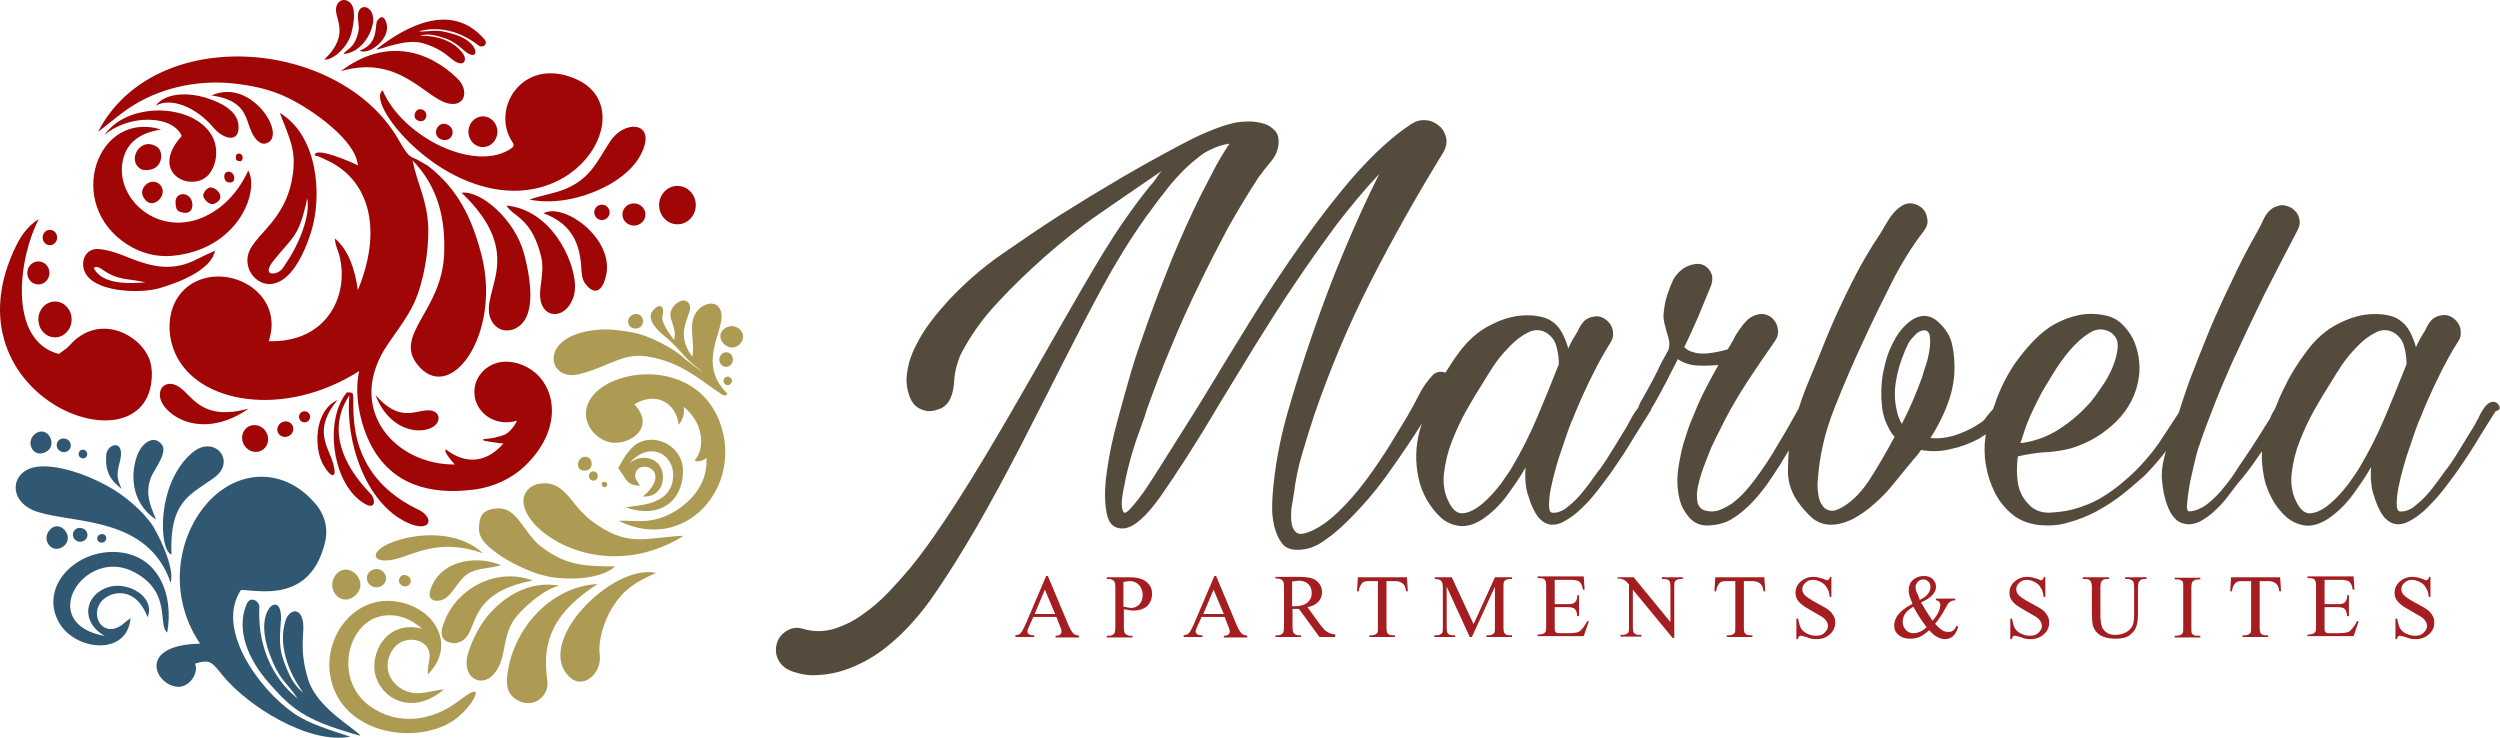
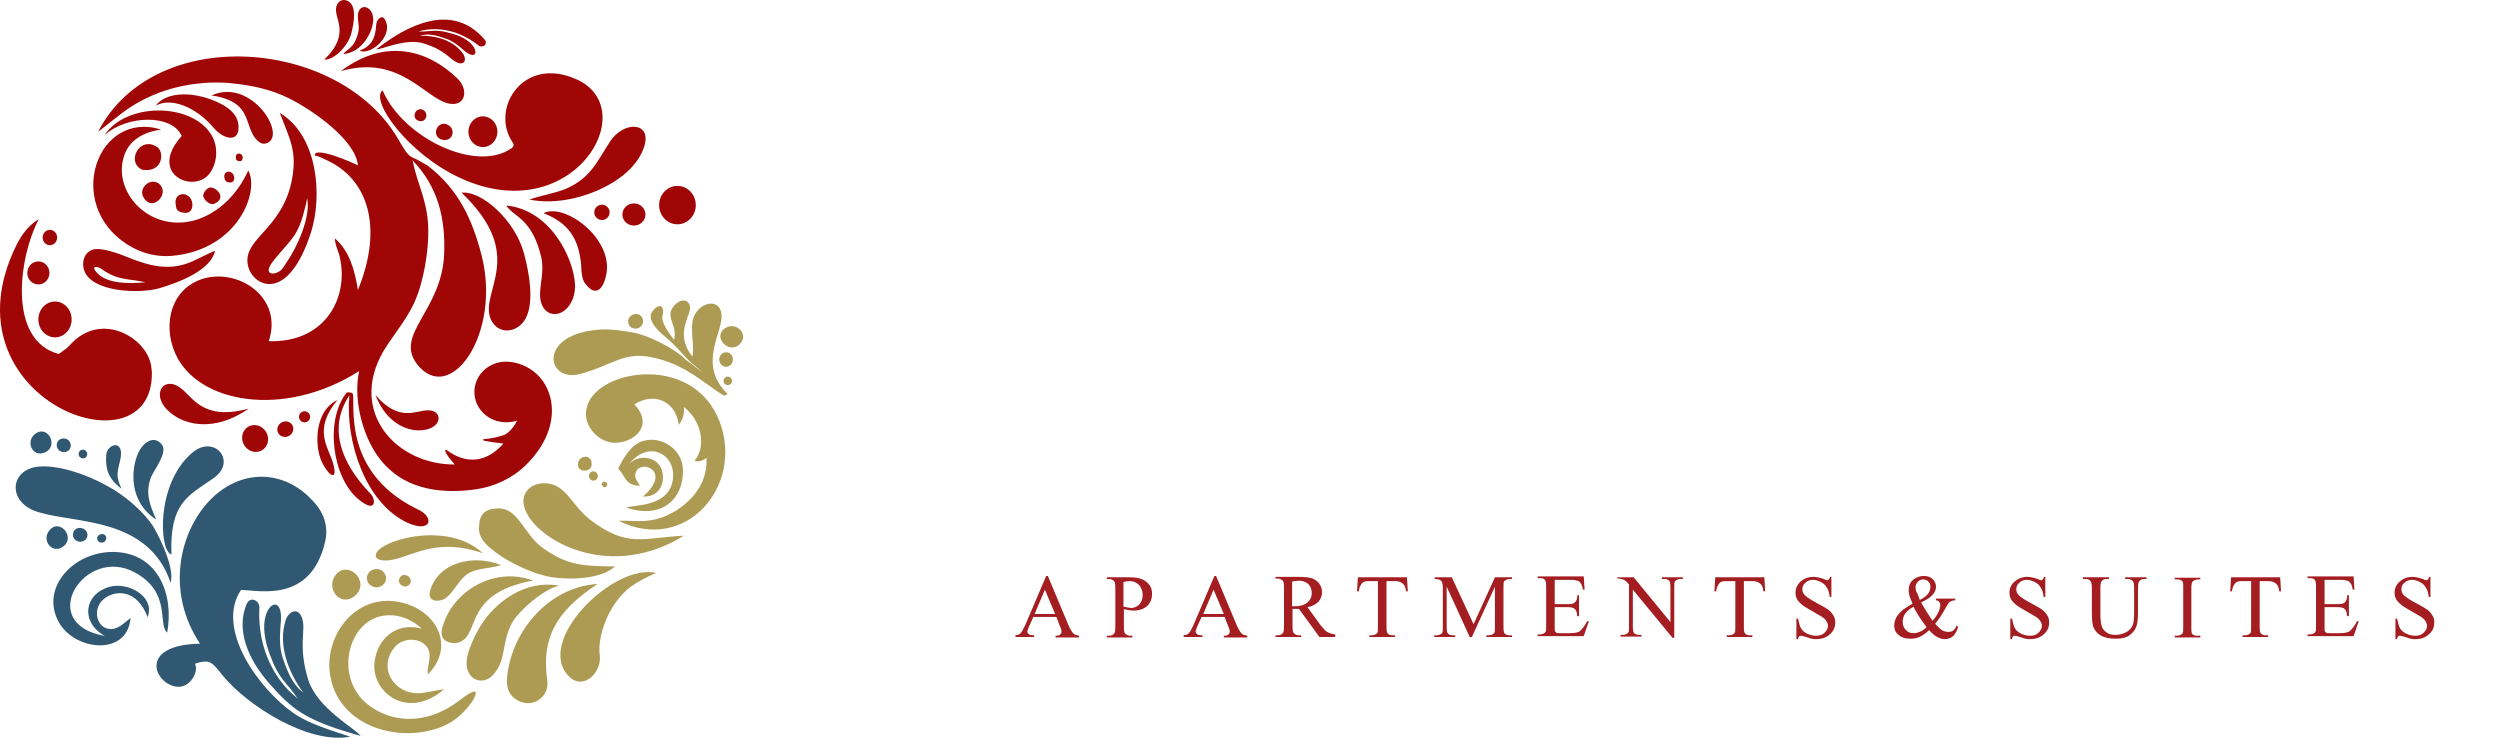
<svg xmlns="http://www.w3.org/2000/svg" width="586" height="173" viewBox="0 0 586 173">
  <g fill="none" fill-rule="evenodd">
    <path fill="#A10606" d="M82.393,92.075 C82.473,92.075 82.489,92.075 82.543,92.126 L82.593,92.175 C83.682,93.066 79.282,110.129 97.533,119.203 L98.093,119.475 C101.993,121.375 100.993,125.075 95.393,122.475 C85.493,117.775 80.893,103.175 81.893,92.675 C76.528,100.77 80.581,109.055 86.444,115.304 L86.893,115.775 C88.093,116.975 88.293,120.475 84.193,117.175 C77.793,112.075 76.093,98.375 81.293,91.975 L81.647,91.977 C81.98,91.981 82.243,92 82.393,92.075 Z M93.193,32.375 L93.825,33.441 C95.793,36.732 95.888,36.564 97.893,37.475 L100.193,38.775 C107.493,44.375 110.693,51.375 112.893,59.875 C117.593,78.375 105.393,95.375 97.693,85.275 C92.493,78.375 103.393,72.875 104.093,59.875 C104.493,51.275 102.693,43.775 96.693,37.575 C97.893,43.475 100.193,46.875 100.393,53.575 C100.493,58.675 99.393,65.875 97.093,70.975 C95.193,75.075 92.093,78.675 89.893,82.275 C81.593,96.575 92.893,108.975 106.593,108.875 L105.935,108.108 C105.233,107.272 104.355,106.136 104.378,105.573 L104.393,105.475 C104.393,105.375 104.493,105.375 104.693,105.475 C109.193,108.875 113.993,108.475 117.893,104.075 L117.993,103.975 L116.158,103.737 L115.273,103.612 L114.676,103.521 L114.015,103.412 C113.319,103.281 112.551,103.043 113.893,102.875 L114.374,102.829 C115.423,102.715 116.533,102.495 118.093,101.975 C119.293,101.575 120.693,99.775 121.193,98.575 C120.393,98.875 119.593,98.975 118.593,98.975 C114.493,98.975 111.193,95.775 111.193,91.875 C111.193,87.975 114.493,84.775 118.593,84.775 C121.193,84.775 123.793,85.875 125.693,87.575 C130.393,91.775 131.593,100.875 123.193,109.075 C119.893,112.275 115.693,114.075 111.693,114.675 L110.884,114.784 C100.812,116.051 91.863,113.628 86.993,104.375 C84.593,99.875 82.893,92.775 84.193,86.975 C66.593,98.175 46.293,94.575 41.093,82.875 C37.893,75.775 40.293,66.875 48.593,65.075 C56.793,63.375 66.293,70.175 62.993,79.975 C76.893,80.375 81.993,68.875 79.493,59.675 C78.993,58.075 78.593,57.475 78.493,55.875 C81.893,58.775 83.193,63.375 83.893,67.975 C89.893,53.375 86.393,41.775 76.193,37.375 L75.739,37.151 C74.809,36.7 74.226,36.475 73.793,36.475 C73.493,34.075 83.093,38.275 83.893,38.775 C83.393,32.875 73.393,25.875 67.793,23.075 C63.393,20.875 58.893,19.975 53.893,19.475 C45.581,18.791 37.079,20.783 30.349,25.266 L29.893,25.575 C28.093,26.775 23.393,30.675 22.993,30.875 C36.193,5.375 79.393,8.975 93.193,32.375 Z M79.093,93.775 C73.366,100.666 76.872,104.637 77.997,108.339 L78.093,108.675 C79.173,112.505 77.456,111.899 75.878,109.128 L75.793,108.975 C73.593,105.275 73.493,96.375 79.093,93.775 Z M62.41,101.311 C63.278,102.851 62.811,104.759 61.367,105.572 C59.924,106.385 58.05,105.796 57.183,104.257 C56.315,102.717 56.782,100.81 58.225,99.996 C59.669,99.183 61.542,99.772 62.41,101.311 Z M68.548,99.695 C69.019,100.57 68.653,101.684 67.729,102.182 C66.806,102.68 65.675,102.374 65.203,101.499 C64.731,100.624 65.097,99.511 66.021,99.013 C66.944,98.515 68.076,98.82 68.548,99.695 Z M87.993,92.575 C93.506,98.975 97.275,96.262 100.158,96.177 L100.293,96.175 C104.093,96.075 103.793,100.975 97.993,100.875 C94.293,100.775 90.193,98.275 87.993,92.575 Z M41.953,90.681 L42.093,90.775 C45.193,92.875 47.293,98.775 58.293,95.775 C51.593,100.475 45.193,100.175 41.093,97.575 C34.764,93.521 37.823,87.999 41.953,90.681 L41.953,90.681 Z M72.56,97.13 C72.874,97.775 72.606,98.553 71.96,98.868 C71.315,99.182 70.537,98.914 70.222,98.269 C69.908,97.623 70.176,96.845 70.821,96.53 C71.467,96.216 72.245,96.484 72.56,97.13 Z M9.093,51.375 C4.493,59.975 1.593,79.775 13.793,82.975 L15.693,81.575 C16.693,80.675 17.393,79.475 19.793,78.175 C26.693,74.575 34.993,80.275 35.493,86.275 L35.593,87.175 C36.193,111.975 -14.107,93.575 3.893,57.375 C5.193,54.775 6.893,52.675 9.093,51.375 Z M12.893,70.675 C15.047,70.675 16.793,72.555 16.793,74.875 C16.793,77.195 15.047,79.075 12.893,79.075 C10.739,79.075 8.993,77.195 8.993,74.875 C8.993,72.555 10.739,70.675 12.893,70.675 Z M122.803,59.333 L123.057,60.306 C123.906,63.656 125.346,70.743 123.193,74.675 C121.293,78.175 116.493,78.675 114.893,74.475 C112.693,67.975 123.493,59.775 108.193,45.175 C112.727,44.584 120.662,51.474 122.803,59.333 L122.803,59.333 Z M118.693,48.175 C128.993,49.175 134.493,60.475 134.793,66.775 C134.793,67.875 134.693,68.975 134.293,69.975 C132.293,75.175 126.793,74.675 126.593,69.375 C126.493,66.775 127.593,63.675 126.893,60.375 C124.693,50.975 120.293,50.875 118.693,48.175 Z M30.893,60.675 C35.793,62.575 40.293,63.475 45.293,61.175 C46.593,60.575 48.093,59.775 50.393,58.775 C49.593,63.175 42.193,66.175 37.293,67.575 C32.793,68.875 21.393,68.575 19.693,63.275 C18.993,60.975 20.093,58.575 22.493,58.375 C24.693,58.275 27.993,59.475 30.893,60.675 Z M142.193,63.875 L142.138,64.204 C141.571,67.367 139.799,70.048 137.093,66.375 C136.493,65.475 136.293,64.375 136.193,61.775 C135.593,56.075 133.393,52.275 127.393,49.975 C132.193,47.475 143.393,55.575 142.193,63.875 Z M8.993,61.275 C10.429,61.275 11.593,62.484 11.593,63.975 C11.593,65.466 10.429,66.675 8.993,66.675 C7.557,66.675 6.393,65.466 6.393,63.975 C6.393,62.484 7.557,61.275 8.993,61.275 Z M65.593,26.475 C74.393,31.675 75.693,45.675 72.893,54.475 C67.593,70.875 59.793,67.275 58.293,62.875 C56.093,55.975 66.293,54.275 68.493,41.775 C69.593,35.375 67.993,32.775 65.593,26.475 Z M22.483,63.646 L22.593,63.775 C24.993,66.675 30.493,66.475 34.093,66.175 C29.793,65.175 27.693,65.875 23.693,62.975 C23.012,62.489 21.292,62.192 22.483,63.646 L22.483,63.646 Z M71.993,46.475 L71.693,47.975 C69.927,55.432 68.546,55.669 64.527,60.586 L64.293,60.875 C60.893,64.975 64.993,64.575 66.193,62.975 L66.615,62.363 C66.735,62.185 66.864,61.989 66.993,61.775 C69.693,57.975 72.893,50.775 71.993,46.475 Z M37.793,30.375 C33.393,30.975 30.493,32.975 29.293,35.975 C25.793,44.775 35.293,55.175 46.493,51.375 C50.993,49.775 55.393,46.075 58.193,39.975 C60.893,44.775 55.893,58.575 40.293,59.975 C36.893,60.275 33.193,59.475 29.793,57.275 C14.993,47.775 22.793,25.675 37.793,30.375 Z M11.693,53.875 C12.631,53.875 13.393,54.681 13.393,55.675 C13.393,56.669 12.631,57.475 11.693,57.475 C10.754,57.475 9.993,56.669 9.993,55.675 C9.993,54.681 10.754,53.875 11.693,53.875 Z M148.593,47.675 C150.084,47.675 151.293,48.839 151.293,50.275 C151.293,51.711 150.084,52.875 148.593,52.875 C147.101,52.875 145.893,51.711 145.893,50.275 C145.893,48.839 147.101,47.675 148.593,47.675 Z M141.093,47.975 C142.087,47.975 142.893,48.781 142.893,49.775 C142.893,50.769 142.087,51.575 141.093,51.575 C140.098,51.575 139.293,50.769 139.293,49.775 C139.293,48.781 140.098,47.975 141.093,47.975 Z M45.093,47.775 C45.193,48.975 44.593,50.075 43.193,49.875 C41.693,49.675 41.293,49.275 41.193,47.975 C40.593,44.775 44.793,44.675 45.093,47.775 Z M50.193,47.775 C49.293,48.075 48.193,47.275 47.693,46.175 C47.393,45.575 48.193,44.275 49.093,43.975 C50.393,43.575 53.493,46.375 50.193,47.775 Z M38.093,44.375 C38.593,46.475 35.693,48.975 33.993,46.775 C33.293,45.875 32.893,44.775 33.993,43.475 C35.393,41.975 37.593,42.475 38.093,44.375 Z M150.993,34.375 C149.793,38.075 146.793,40.875 143.493,42.875 C137.793,46.275 130.293,48.075 124.093,46.775 C127.293,45.675 129.893,45.375 132.593,44.275 C138.393,41.775 139.893,37.975 142.993,33.175 C146.193,28.275 152.893,28.475 150.993,34.375 Z M135.093,18.575 C150.893,25.575 134.193,53.775 107.993,41.775 C95.493,36.075 86.593,23.375 89.693,21.175 C94.393,32.275 111.693,40.675 119.993,34.675 C120.493,34.275 120.493,33.775 120.093,33.275 C114.893,25.475 122.593,12.975 135.093,18.575 Z M54.893,41.575 C54.993,42.275 54.593,42.875 53.793,42.775 C52.993,42.675 52.793,42.475 52.593,41.675 C52.293,39.775 54.693,39.775 54.893,41.575 Z M49.593,31.675 C51.193,34.375 50.993,38.075 49.193,40.575 C45.593,45.575 34.493,40.875 42.593,31.875 C40.393,26.775 29.893,26.875 24.493,31.675 C29.693,23.875 45.093,24.075 49.593,31.675 Z M36.993,34.575 C38.593,35.975 37.993,40.575 33.293,39.775 C29.393,37.875 32.893,31.575 36.993,34.575 Z M56.893,36.875 C56.893,37.375 56.693,37.875 56.093,37.775 C55.493,37.675 55.293,37.575 55.293,36.975 C55.093,35.675 56.793,35.675 56.893,36.875 Z M113.193,27.275 C115.07,27.275 116.593,28.887 116.593,30.875 C116.593,32.863 115.07,34.475 113.193,34.475 C111.315,34.475 109.793,32.863 109.793,30.875 C109.793,28.887 111.315,27.275 113.193,27.275 Z M62.093,33.675 C61.037,33.867 59.796,32.677 59.079,31.165 L58.993,30.975 C58.831,30.641 58.692,30.293 58.561,29.937 L58.451,29.63 L58.022,28.391 C57.113,25.85 55.736,23.263 49.593,22.375 C59.193,17.975 67.893,32.575 62.093,33.675 Z M104.993,29.275 C107.093,30.375 105.993,33.575 103.393,32.675 C100.893,31.675 102.693,27.975 104.993,29.275 Z M47.793,22.775 L48.324,22.934 C51.957,24.064 55.607,26.033 55.893,29.275 C56.286,33.502 52.62,32.801 50.216,30.116 L50.093,29.975 C45.893,24.975 39.993,22.775 36.493,24.775 C38.893,21.575 44.293,21.775 47.793,22.775 Z M99.193,25.775 C100.693,26.675 99.793,28.975 97.993,28.275 C96.293,27.575 97.493,24.875 99.193,25.775 Z M107.193,18.375 C109.993,21.075 109.093,25.075 105.193,24.275 C99.593,23.075 93.693,12.675 79.893,16.675 C90.493,8.675 100.493,11.875 107.193,18.375 Z M113.593,9.275 C113.993,9.675 113.893,10.075 113.793,10.375 C113.593,10.875 112.693,11.075 112.193,10.675 C109.293,8.375 104.993,6.275 99.893,6.975 C99.293,7.075 98.693,7.175 98.093,7.375 C101.293,7.475 101.893,6.675 105.893,7.875 C107.793,8.375 109.693,9.275 110.793,10.675 C112.193,12.475 111.293,14.075 108.593,11.675 C107.478,10.654 106.105,9.632 104.634,9.091 L104.293,8.975 C102.293,8.275 100.293,7.775 98.393,8.375 C102.193,8.275 106.393,9.475 108.593,12.675 C109.393,13.875 108.993,15.375 107.193,14.675 C105.493,13.975 104.493,11.775 99.293,10.175 C95.093,8.875 89.393,11.675 88.193,11.575 L88.755,11.138 C94.968,6.376 105.833,0.157 113.593,9.275 Z M82.493,1.175 C83.493,2.975 82.693,6.375 82.393,7.675 C81.493,11.175 77.993,14.175 75.993,13.975 C82.593,7.675 77.893,4.075 78.893,1.375 C79.593,-0.525 81.593,-0.325 82.493,1.175 Z M87.293,3.275 C87.393,3.675 87.493,4.175 87.493,4.675 C87.393,7.375 84.993,12.275 80.493,12.675 C81.193,11.475 83.093,11.475 83.993,7.475 C84.293,6.075 83.793,4.675 83.893,3.575 C83.993,1.175 86.393,0.975 87.293,3.275 Z M90.693,5.875 C91.193,9.475 86.393,12.975 84.293,11.875 C86.893,10.875 87.793,9.275 88.093,6.775 L88.18,5.803 C88.231,5.331 88.3,5.032 88.493,4.775 C89.693,3.175 90.393,4.475 90.693,5.875 Z M158.793,52.575 C161.167,52.575 163.093,50.56 163.093,48.075 C163.093,45.59 161.167,43.575 158.793,43.575 C156.418,43.575 154.493,45.59 154.493,48.075 C154.493,50.56 156.418,52.575 158.793,52.575 Z" />
    <path fill="#AD9B53" d="M94.693,141.375 C102.693,143.575 106.593,151.775 100.293,158.075 C100.093,156.475 100.793,154.875 100.693,153.475 C100.593,149.975 95.493,148.675 92.693,151.475 C91.993,152.275 91.393,153.175 91.093,154.275 C89.793,158.675 93.693,162.875 98.593,162.475 C100.393,162.275 102.293,161.775 104.093,161.575 C95.293,169.075 86.893,161.975 87.793,155.175 C88.481,149.467 93.044,145.89 98.622,147.303 L98.844,147.362 L98.828,147.353 C98.818,147.346 98.809,147.337 98.803,147.324 L98.793,147.275 C95.093,143.975 91.193,143.775 88.393,144.675 C80.993,147.175 78.593,159.775 86.793,165.575 C93.386,170.2 101.239,169.015 107.396,164.401 L108.114,163.852 C112.185,160.773 112.044,162.252 110.593,164.575 C107.993,168.175 104.993,170.275 100.593,171.275 C91.193,173.475 79.593,169.375 77.493,158.875 C75.493,149.175 83.593,138.275 94.693,141.375 Z M140.093,136.875 C129.993,143.475 126.893,149.875 128.293,159.575 C128.784,163.212 125.024,166.173 121.381,164.182 L121.193,164.075 C119.644,163.204 118.564,161.677 118.859,158.68 L118.893,158.375 C120.093,147.775 128.693,137.575 140.093,136.875 Z M153.793,134.275 C148.993,136.475 146.293,137.975 143.493,142.475 C141.693,145.375 140.093,150.075 140.593,153.575 C141.093,157.775 136.693,161.775 133.493,158.675 C125.093,150.675 143.393,132.075 153.793,134.275 Z M131.093,137.275 C127.493,138.075 121.893,142.875 120.093,145.875 C117.493,150.575 118.793,154.675 115.593,158.175 C112.793,161.275 107.893,158.875 109.793,152.875 C110.793,149.775 112.593,146.175 114.993,143.575 C119.193,138.975 124.893,136.175 131.093,137.275 Z M124.893,136.075 C107.393,139.375 113.293,149.975 106.593,150.775 C102.793,150.575 103.293,147.875 103.993,146.175 C106.593,138.275 116.093,132.775 124.893,136.075 Z M117.493,132.475 C114.193,133.475 110.893,132.975 108.593,135.375 C107.093,136.875 105.993,139.075 104.493,140.175 C103.193,141.175 100.093,141.275 100.793,138.575 C102.693,131.675 111.093,129.875 117.493,132.475 Z M78.593,134.875 C81.393,131.075 86.693,136.075 83.493,139.375 C80.193,142.675 76.193,138.275 78.593,134.875 Z M88.293,133.375 C89.493,133.375 90.493,134.375 90.493,135.575 C90.493,136.775 89.393,137.675 88.193,137.675 C86.893,137.575 85.993,136.675 85.993,135.475 C85.993,134.275 87.093,133.375 88.293,133.375 Z M94.77,134.765 L94.893,134.775 C95.693,134.875 96.293,135.475 96.293,136.175 C96.293,136.875 95.693,137.475 94.893,137.475 C94.093,137.375 93.493,136.775 93.493,136.075 C93.581,135.369 94.058,134.819 94.65,134.768 L94.77,134.765 Z M126.893,128.175 C132.893,132.675 136.893,132.675 144.193,132.775 C140.793,135.775 133.693,135.975 129.193,135.275 C128.093,135.075 127.093,134.775 125.993,134.475 C122.393,133.275 117.993,131.075 115.193,128.675 C112.893,126.875 112.093,125.175 112.293,123.375 C112.393,120.575 113.593,119.275 116.693,119.175 C121.393,118.975 122.693,124.975 126.893,128.175 Z M113.193,129.675 C102.893,126.075 97.193,129.975 92.593,131.075 C86.293,132.575 85.993,128.175 95.393,126.075 C101.393,124.775 108.593,125.375 113.193,129.675 Z M127.593,113.275 C131.593,113.275 133.293,116.575 135.693,119.275 C136.593,120.275 137.493,121.175 138.393,121.875 C147.193,128.575 150.993,125.975 160.293,125.575 C141.293,137.375 122.393,124.675 122.693,117.275 C122.893,114.575 125.193,113.275 127.593,113.275 Z M168.693,98.875 C174.393,113.975 160.693,129.875 144.993,122.075 C148.893,121.875 152.793,123.175 158.493,119.675 C163.093,116.675 165.893,112.575 165.593,107.275 C164.993,107.975 163.693,108.275 162.993,108.075 C162.593,107.875 163.493,107.575 164.093,105.475 C164.993,101.775 163.393,97.875 160.293,95.375 C160.493,97.275 159.893,98.575 159.093,99.575 C158.493,94.375 153.693,91.675 148.693,94.775 C153.593,99.975 148.193,104.075 143.693,103.775 C140.293,103.575 136.093,99.575 137.693,94.975 C140.593,86.375 162.693,82.975 168.693,98.875 Z M160.093,110.275 C160.193,117.075 154.993,121.775 146.793,118.975 C148.293,118.275 157.493,119.075 157.793,111.575 C157.993,106.475 152.193,103.075 147.493,108.675 C149.723,106.736 152.141,107.147 153.562,108.086 L153.693,108.175 C156.493,110.075 156.093,116.675 150.693,116.375 C157.593,110.575 150.393,107.575 149.093,110.575 C148.493,111.875 149.293,112.575 149.993,113.875 C146.493,113.675 146.893,112.075 144.893,109.775 C146.193,107.275 147.393,105.475 148.793,104.375 C152.893,101.175 159.993,104.175 160.093,110.275 Z M142.093,113.075 C142.393,113.275 142.393,113.675 142.193,113.975 C141.893,114.275 141.493,114.275 141.293,113.975 C140.993,113.775 140.993,113.375 141.193,113.075 C141.393,112.875 141.793,112.875 142.093,113.075 Z M139.793,110.775 C140.164,111.146 140.277,111.777 139.971,112.185 L139.893,112.275 C139.493,112.775 138.793,112.775 138.393,112.375 C138.021,112.004 137.908,111.373 138.214,110.965 L138.293,110.875 C138.693,110.375 139.393,110.375 139.793,110.775 Z M138.693,108.675 C138.793,110.875 135.193,110.875 135.493,108.675 C135.693,106.675 138.593,106.375 138.693,108.675 Z M161.693,71.575 C162.393,73.675 157.793,77.875 162.293,83.575 C162.893,80.875 161.593,77.175 162.593,74.375 C163.793,70.975 168.493,69.675 169.093,73.475 C169.793,77.675 163.193,85.275 170.593,92.375 C169.693,92.475 170.593,93.375 168.193,91.775 L167.339,91.177 C162.987,88.104 159.427,85.275 153.476,83.903 L152.893,83.775 C146.293,82.275 143.493,85.675 135.893,87.675 C128.293,89.675 125.993,78.875 139.393,77.375 C141.415,77.086 144.086,77.168 148.032,77.889 L148.493,77.975 C151.993,78.575 158.293,81.775 160.693,84.275 L161.004,84.499 C161.232,84.665 161.494,84.86 161.771,85.069 L164.301,86.987 C164.372,87.04 164.434,87.085 164.484,87.121 L164.627,87.218 C164.672,87.243 164.61,87.181 164.405,87.003 L163.543,86.276 C163.171,85.966 162.694,85.571 162.093,85.075 C160.493,83.775 158.893,81.375 156.093,79.075 C153.193,76.775 151.693,74.475 152.993,72.875 C154.457,71.02 155.826,71.548 155.332,73.807 L155.293,73.975 C154.993,75.075 155.793,76.775 157.993,79.675 C158.893,76.375 155.993,74.475 157.693,72.075 C158.793,70.475 160.893,69.575 161.693,71.575 Z M170.593,88.275 C171.093,88.275 171.593,88.775 171.593,89.275 C171.593,89.775 171.093,90.275 170.593,90.275 C170.093,90.275 169.593,89.875 169.593,89.275 C169.593,88.775 169.993,88.275 170.593,88.275 Z M170.193,82.575 C171.193,82.575 171.793,83.375 171.793,84.275 C171.793,85.175 171.093,85.975 170.193,85.975 C169.293,85.975 168.593,85.175 168.593,84.275 C168.593,83.375 169.293,82.575 170.193,82.575 Z M173.293,80.775 C170.793,83.075 166.993,78.975 169.893,76.975 C172.493,75.175 175.793,78.375 173.293,80.775 Z M150.593,74.575 C150.993,75.475 150.593,76.475 149.693,76.875 C148.793,77.275 147.693,76.875 147.393,76.075 C146.993,75.175 147.393,74.175 148.293,73.775 C149.193,73.375 150.193,73.675 150.593,74.575 Z" />
    <path fill="#305872" fill-rule="nonzero" d="M73.393,117.475 C75.793,119.975 77.093,123.275 76.193,127.075 C72.793,141.375 60.793,138.375 56.493,138.275 C50.393,147.375 60.693,161.475 68.693,167.075 C72.293,169.675 77.893,171.275 82.093,172.675 C72.405,174.553 58.028,165.487 52.193,158.324 L51.238,157.143 C49.619,155.159 48.843,154.525 45.693,155.575 C46.693,157.375 44.593,161.275 41.493,160.975 C36.293,160.475 32.093,151.175 46.893,150.875 C38.693,138.675 41.993,123.975 49.993,116.475 C57.093,109.875 66.793,110.175 73.393,117.475 Z M60.799,142.25 L60.793,142.375 C60.493,148.275 61.893,155.775 67.593,161.775 C68.293,162.475 68.993,163.075 69.793,163.775 C66.993,159.575 65.493,159.575 63.193,153.275 C62.093,150.275 61.493,146.975 62.293,144.275 C63.393,140.675 66.393,140.475 65.793,146.175 L65.727,147.052 C65.562,149.416 65.493,151.964 66.293,154.275 L66.559,155.039 C67.593,157.948 68.793,160.627 71.093,162.375 C67.493,157.475 65.093,150.975 66.993,145.275 C67.793,143.075 70.093,142.275 70.893,145.175 C71.693,147.975 69.793,151.475 72.293,159.475 C74.493,166.175 83.493,170.875 84.493,172.475 L83.403,172.169 C71.319,168.724 68.338,166.101 63.093,160.175 C58.093,154.475 55.393,147.775 57.693,141.875 C57.993,141.075 58.393,140.675 58.893,140.575 C59.755,140.383 60.801,141.294 60.799,142.25 L60.799,142.25 Z M26.511,129.372 L26.793,129.375 C37.193,129.675 40.793,139.475 39.193,148.275 C36.893,146.475 40.293,138.875 31.593,134.175 C19.893,127.775 8.093,146.175 24.593,149.075 C18.793,145.875 19.693,139.275 25.593,137.575 C29.893,136.275 36.493,139.775 34.593,144.675 C31.693,136.875 25.193,138.575 23.393,141.475 C21.193,144.975 24.693,149.975 29.193,145.975 L30.593,144.875 C29.893,154.075 16.893,152.575 13.493,145.275 C9.769,137.535 17.182,129.506 26.231,129.373 L26.511,129.372 Z M25.093,113.875 C28.893,115.875 33.493,119.675 35.893,123.375 L36.134,123.783 C37.893,126.821 40.947,133.52 39.993,136.575 C34.746,121.131 17.639,122.741 9.05,120.058 L8.793,119.975 C1.693,117.775 2.193,110.075 8.993,109.375 C13.393,108.975 19.693,110.875 25.093,113.875 Z M50.193,111.975 L49.586,112.405 C44.157,116.189 39.71,117.921 40.193,129.975 C37.293,129.175 36.493,113.475 44.993,106.175 C50.193,101.675 55.593,108.075 50.193,111.975 Z M11.693,124.175 C13.993,121.575 17.593,125.775 14.993,127.975 C12.293,130.175 9.493,126.575 11.693,124.175 Z M23.993,125.175 C24.493,125.175 24.993,125.675 24.893,126.275 C24.793,126.875 24.293,127.275 23.693,127.175 C23.226,127.175 22.759,126.739 22.78,126.194 L22.793,126.075 C22.793,125.575 23.393,125.175 23.993,125.175 Z M17.093,125.175 C17.188,124.32 17.914,123.645 18.844,123.752 L18.993,123.775 C19.893,123.875 20.593,124.675 20.493,125.575 C20.393,126.475 19.493,127.075 18.593,126.975 C17.693,126.875 16.993,126.075 17.093,125.175 Z M37.993,104.275 C39.293,106.175 36.193,109.975 35.393,111.875 C33.993,115.575 35.093,118.275 36.593,121.775 C30.293,117.675 30.593,110.275 32.393,106.175 C33.493,103.775 36.093,101.775 37.993,104.275 Z M24.874,107.116 L24.893,106.775 C24.993,103.975 29.293,102.775 28.193,107.775 L27.865,109.153 C27.408,111.116 27.334,112.092 28.493,114.575 L28.034,114.203 C26.264,112.739 24.705,111.027 24.874,107.116 L24.874,107.116 Z M18.493,106.075 C18.693,105.475 19.293,105.275 19.793,105.475 C20.293,105.675 20.593,106.275 20.393,106.775 C20.193,107.375 19.593,107.575 19.093,107.375 C18.593,107.175 18.293,106.675 18.493,106.075 Z M8.393,101.575 C11.293,99.675 13.693,104.475 10.693,105.975 C7.593,107.475 5.793,103.375 8.393,101.575 Z M13.393,103.775 C13.693,102.975 14.593,102.575 15.493,102.875 C16.393,103.175 16.793,104.175 16.493,104.975 C16.193,105.775 15.293,106.175 14.393,105.875 C13.493,105.575 13.093,104.575 13.393,103.775 Z" />
    <path fill="#A41D21" fill-rule="nonzero" d="M569.7,135.215 L569.7,139.915 L569.3,139.915 C569.2,139.015 568.999,138.215 568.599,137.715 C568.299,137.115 567.798,136.715 567.198,136.415 C566.597,136.115 565.997,135.915 565.396,135.915 C564.696,135.915 564.095,136.115 563.595,136.615 C563.094,137.015 562.894,137.515 562.894,138.115 C562.894,138.515 562.994,138.915 563.294,139.315 C563.671,139.786 564.58,140.433 566.104,141.258 L567.178,141.838 C568.066,142.325 568.706,142.701 569.099,143.015 C569.6,143.415 569.9,143.815 570.2,144.315 C570.501,144.815 570.601,145.315 570.601,145.915 C570.601,146.936 570.256,147.785 569.565,148.462 L569.4,148.615 C568.599,149.415 567.498,149.815 566.197,149.815 C565.797,149.815 565.396,149.815 565.096,149.715 C564.896,149.715 564.395,149.515 563.795,149.315 L563.243,149.162 C562.872,149.064 562.634,149.015 562.494,149.015 C562.294,149.015 562.194,149.115 562.093,149.215 C561.993,149.315 561.893,149.515 561.893,149.815 L561.493,149.815 L561.493,145.015 L561.893,145.015 C562.093,146.015 562.294,146.815 562.594,147.315 C562.894,147.815 563.395,148.215 563.995,148.515 C564.596,148.815 565.296,149.015 566.097,149.015 C566.998,149.015 567.598,148.815 568.099,148.315 C568.599,147.815 568.899,147.315 568.899,146.715 C568.899,146.465 568.83,146.146 568.691,145.872 L568.599,145.715 C568.399,145.315 568.099,145.015 567.698,144.715 L567.371,144.51 L564.249,142.69 C563.662,142.345 563.202,142.061 562.894,141.815 C562.394,141.415 561.993,141.015 561.693,140.515 C561.393,140.015 561.293,139.515 561.293,138.915 C561.293,137.915 561.693,137.015 562.494,136.315 C563.294,135.615 564.295,135.215 565.496,135.215 C566.197,135.215 566.998,135.415 567.898,135.715 C568.299,135.915 568.599,136.015 568.699,136.015 C568.899,136.015 568.999,135.915 569.099,135.815 C569.2,135.715 569.3,135.515 569.4,135.215 L569.7,135.215 Z M544.879,135.915 L544.879,141.615 L547.981,141.615 C548.709,141.615 549.189,141.532 549.496,141.292 L549.583,141.215 C549.983,140.915 550.183,140.315 550.183,139.515 L550.584,139.515 L550.584,144.415 L550.183,144.415 C550.083,143.715 549.983,143.315 549.883,143.115 C549.783,142.915 549.583,142.715 549.282,142.515 C548.982,142.415 548.582,142.315 547.981,142.315 L544.879,142.315 L544.879,147.25 C544.883,147.663 544.899,147.935 544.979,148.015 L545.279,148.315 C545.379,148.415 545.679,148.415 546.08,148.415 L548.482,148.415 C549.202,148.415 549.761,148.334 550.084,148.245 L550.183,148.215 C550.584,148.115 550.884,147.915 551.184,147.515 C551.584,147.115 552.085,146.415 552.485,145.615 L552.886,145.615 L551.684,149.115 L540.875,149.115 L540.875,148.715 L541.376,148.715 C541.676,148.715 541.976,148.615 542.276,148.515 C542.477,148.415 542.677,148.215 542.777,148.015 C542.877,147.815 542.877,147.315 542.877,146.615 L542.877,137.515 C542.877,136.615 542.777,136.115 542.577,135.915 C542.376,135.615 541.876,135.515 541.376,135.515 L540.875,135.515 L540.875,135.115 L551.684,135.115 L551.885,138.215 L551.484,138.215 C551.384,137.515 551.184,137.015 550.984,136.715 C550.809,136.452 550.634,136.267 550.324,136.157 L550.183,136.115 C549.883,136.015 549.383,135.915 548.682,135.915 L544.879,135.915 Z M534.47,135.315 L534.67,138.615 L534.27,138.615 C534.169,138.015 534.069,137.615 533.969,137.415 C533.769,137.015 533.469,136.715 533.068,136.515 C532.668,136.315 532.268,136.215 531.667,136.215 L529.666,136.215 L529.666,146.915 C529.666,147.815 529.766,148.315 529.966,148.515 C530.266,148.815 530.666,148.915 531.167,148.915 L531.667,148.915 L531.667,149.315 L525.662,149.315 L525.662,148.915 L526.163,148.915 C526.763,148.915 527.163,148.715 527.464,148.415 C527.63,148.248 527.658,147.873 527.663,147.29 L527.664,136.215 L525.538,136.216 C525.089,136.22 524.795,136.237 524.561,136.315 C524.161,136.415 523.861,136.715 523.66,137.115 C523.36,137.515 523.26,138.015 523.16,138.615 L522.76,138.615 L522.96,135.315 L534.47,135.315 Z M515.754,149.015 L515.754,149.415 L509.748,149.415 L509.748,149.015 L510.249,149.015 C510.849,149.015 511.25,148.815 511.55,148.515 C511.75,148.315 511.75,147.715 511.75,146.915 L511.749,137.42 C511.746,136.927 511.73,136.575 511.65,136.415 C511.55,136.215 511.45,136.115 511.25,136.015 C510.992,135.844 510.735,135.819 510.415,135.816 L509.748,135.815 L509.748,135.415 L515.754,135.415 L515.754,135.815 L515.253,135.815 C514.653,135.815 514.252,136.015 513.952,136.315 C513.752,136.515 513.652,137.115 513.652,137.915 L513.653,147.41 C513.656,147.903 513.672,148.255 513.752,148.415 C513.835,148.582 513.919,148.679 514.06,148.765 L514.152,148.815 C514.41,148.986 514.667,149.011 514.924,149.014 L515.754,149.015 Z M498.138,135.715 L498.138,135.315 L503.143,135.315 L503.143,135.715 L502.642,135.715 C502.042,135.715 501.641,135.915 501.341,136.415 C501.241,136.615 501.141,137.115 501.141,137.915 L501.141,143.615 C501.141,145.015 501.041,146.115 500.741,146.915 C500.44,147.715 499.94,148.315 499.139,148.915 C498.339,149.515 497.238,149.715 495.837,149.715 C494.335,149.715 493.134,149.415 492.333,148.915 C491.533,148.415 490.932,147.715 490.632,146.815 C490.444,146.252 490.345,145.163 490.333,143.628 L490.332,137.815 C490.332,136.915 490.232,136.415 489.931,136.115 C489.731,135.815 489.331,135.715 488.73,135.715 L488.23,135.715 L488.23,135.315 L494.335,135.315 L494.335,135.715 L493.835,135.715 C493.234,135.715 492.834,135.915 492.634,136.215 C492.434,136.415 492.333,137.015 492.333,137.815 L492.333,143.915 C492.333,144.415 492.333,145.115 492.434,145.815 C492.534,146.515 492.734,147.115 492.934,147.415 C493.234,147.815 493.535,148.115 494.035,148.415 C494.535,148.715 495.136,148.815 495.837,148.815 C496.737,148.815 497.538,148.615 498.339,148.215 C499.039,147.815 499.54,147.315 499.84,146.715 C500.14,146.115 500.24,145.015 500.24,143.515 L500.24,137.815 C500.24,136.915 500.14,136.415 499.94,136.215 C499.64,135.915 499.239,135.715 498.739,135.715 L498.138,135.715 Z M479.422,135.215 L479.422,139.915 L479.022,139.915 C478.922,139.015 478.722,138.215 478.321,137.715 C478.021,137.115 477.521,136.715 476.92,136.415 C476.32,136.115 475.719,135.915 475.119,135.915 C474.418,135.915 473.818,136.115 473.317,136.615 C472.817,137.015 472.617,137.515 472.617,138.115 C472.617,138.515 472.717,138.915 473.017,139.315 C473.394,139.786 474.302,140.433 475.827,141.258 L476.12,141.415 C477.421,142.115 478.321,142.615 478.822,143.015 C479.322,143.415 479.623,143.815 479.923,144.315 C480.223,144.815 480.323,145.315 480.323,145.915 C480.323,146.936 479.978,147.785 479.288,148.462 L479.122,148.615 C478.321,149.415 477.221,149.815 475.919,149.815 C475.519,149.815 475.119,149.815 474.818,149.715 C474.618,149.715 474.118,149.515 473.517,149.315 L472.965,149.162 C472.595,149.064 472.356,149.015 472.216,149.015 C472.016,149.015 471.916,149.115 471.816,149.215 C471.716,149.315 471.616,149.515 471.616,149.815 L471.215,149.815 L471.215,145.015 L471.616,145.015 C471.816,146.015 472.016,146.815 472.316,147.315 C472.617,147.815 473.117,148.215 473.717,148.515 C474.318,148.815 475.019,149.015 475.819,149.015 C476.72,149.015 477.321,148.815 477.821,148.315 C478.321,147.815 478.622,147.315 478.622,146.715 C478.622,146.415 478.522,146.015 478.321,145.715 C478.121,145.315 477.821,145.015 477.421,144.715 L477.093,144.51 L473.972,142.69 C473.384,142.345 472.925,142.061 472.617,141.815 C472.116,141.415 471.716,141.015 471.416,140.515 C471.115,140.015 471.015,139.515 471.015,138.915 C471.015,137.915 471.416,137.015 472.216,136.315 C473.017,135.615 474.018,135.215 475.219,135.215 C475.919,135.215 476.72,135.415 477.621,135.715 C478.021,135.915 478.321,136.015 478.422,136.015 C478.622,136.015 478.722,135.915 478.822,135.815 C478.922,135.715 479.022,135.515 479.122,135.215 L479.422,135.215 Z M453.8,140.315 L458.304,140.315 L458.304,140.715 C457.704,140.715 457.303,140.915 457.003,141.115 C456.703,141.315 456.303,142.015 455.702,143.115 C455.102,144.215 454.401,145.215 453.6,146.215 C454.201,146.915 454.801,147.415 455.202,147.715 C455.702,148.015 456.202,148.115 456.703,148.115 C457.203,148.115 457.604,148.015 457.904,147.715 C458.204,147.415 458.504,147.115 458.605,146.615 L459.005,146.915 C458.705,147.915 458.304,148.615 457.804,149.115 C457.203,149.615 456.603,149.815 455.802,149.815 C455.202,149.815 454.701,149.615 454.101,149.315 C453.5,149.015 452.9,148.515 452.199,147.715 C451.298,148.515 450.598,149.015 449.897,149.315 C449.196,149.615 448.496,149.715 447.695,149.715 C446.594,149.715 445.693,149.415 444.993,148.815 C444.292,148.215 443.992,147.515 443.992,146.615 C443.992,145.815 444.292,144.915 444.893,144.115 C445.493,143.315 446.594,142.415 448.296,141.515 C447.995,140.815 447.795,140.215 447.595,139.715 L447.499,139.245 C447.439,138.948 447.395,138.682 447.395,138.415 C447.395,137.215 447.795,136.315 448.696,135.715 C449.397,135.215 450.097,135.015 450.998,135.015 C451.799,135.015 452.499,135.215 453,135.715 C453.5,136.215 453.8,136.815 453.8,137.515 C453.8,138.215 453.5,138.915 453,139.415 C452.499,140.015 451.598,140.615 450.297,141.215 C451.198,142.815 452.099,144.215 453,145.515 C454.201,144.115 454.801,142.815 454.801,141.815 C454.801,141.515 454.701,141.215 454.501,141.015 C454.301,140.815 454.101,140.715 453.8,140.715 L453.8,140.315 Z M451.598,147.015 L451.204,146.482 C450.518,145.545 450.036,144.823 449.697,144.315 C449.297,143.715 448.996,143.015 448.496,142.215 C447.695,142.715 446.995,143.215 446.594,143.815 C446.194,144.415 445.994,145.015 445.994,145.715 C445.994,146.351 446.159,146.988 446.565,147.474 L446.694,147.615 C447.195,148.215 447.795,148.415 448.596,148.415 C448.996,148.415 449.497,148.315 449.897,148.115 C450.397,148.015 450.898,147.615 451.598,147.015 Z M449.997,140.615 C450.898,140.215 451.498,139.715 451.899,139.215 C452.299,138.715 452.499,138.115 452.499,137.515 C452.499,137.015 452.299,136.615 451.999,136.315 C451.699,136.015 451.298,135.815 450.898,135.815 C450.297,135.815 449.797,136.015 449.497,136.415 C449.196,136.815 448.996,137.215 448.996,137.615 C448.996,137.915 449.096,138.315 449.196,138.715 C449.497,139.115 449.697,139.815 449.997,140.615 Z M429.279,135.215 L429.279,139.915 L428.879,139.915 C428.779,139.015 428.579,138.215 428.178,137.715 C427.878,137.115 427.378,136.715 426.777,136.415 C426.177,136.115 425.576,135.915 424.976,135.915 C424.275,135.915 423.674,136.115 423.174,136.615 C422.674,137.015 422.473,137.515 422.473,138.115 C422.473,138.515 422.574,138.915 422.874,139.315 C423.251,139.786 424.159,140.433 425.683,141.258 L425.976,141.415 C427.278,142.115 428.178,142.615 428.679,143.015 C429.179,143.415 429.479,143.815 429.78,144.315 C430.08,144.815 430.18,145.315 430.18,145.915 C430.18,146.936 429.835,147.785 429.145,148.462 L428.979,148.615 C428.178,149.415 427.077,149.815 425.776,149.815 C425.376,149.815 424.976,149.815 424.675,149.715 C424.475,149.715 423.975,149.515 423.374,149.315 L422.822,149.162 C422.451,149.064 422.213,149.015 422.073,149.015 C421.873,149.015 421.773,149.115 421.673,149.215 C421.573,149.315 421.473,149.515 421.473,149.815 L421.072,149.815 L421.072,145.015 L421.473,145.015 C421.673,146.015 421.873,146.815 422.173,147.315 C422.473,147.815 422.974,148.215 423.574,148.515 C424.175,148.815 424.876,149.015 425.676,149.015 C426.577,149.015 427.178,148.815 427.678,148.315 C428.178,147.815 428.479,147.315 428.479,146.715 C428.479,146.415 428.379,146.015 428.178,145.715 C427.978,145.315 427.678,145.015 427.278,144.715 L426.95,144.51 L423.829,142.69 C423.241,142.345 422.781,142.061 422.473,141.815 C421.973,141.415 421.573,141.015 421.272,140.515 C420.972,140.015 420.872,139.515 420.872,138.915 C420.872,137.915 421.272,137.015 422.073,136.315 C422.874,135.615 423.875,135.215 425.076,135.215 C425.776,135.215 426.577,135.415 427.478,135.715 C427.878,135.915 428.178,136.015 428.278,136.015 C428.479,136.015 428.579,135.915 428.679,135.815 C428.779,135.715 428.879,135.515 428.979,135.215 L429.279,135.215 Z M413.566,135.315 L413.766,138.615 L413.366,138.615 C413.266,138.015 413.165,137.615 413.065,137.415 C412.865,137.015 412.565,136.715 412.165,136.515 C411.764,136.315 411.364,136.215 410.763,136.215 L408.762,136.215 L408.762,146.915 C408.762,147.815 408.862,148.315 409.062,148.515 C409.362,148.815 409.763,148.915 410.263,148.915 L410.763,148.915 L410.763,149.315 L404.758,149.315 L404.758,148.915 L405.259,148.915 C405.859,148.915 406.26,148.715 406.56,148.415 C406.727,148.248 406.754,147.873 406.759,147.29 L406.76,136.215 L404.634,136.216 C404.185,136.22 403.891,136.237 403.657,136.315 C403.257,136.415 402.957,136.715 402.757,137.115 C402.456,137.515 402.356,138.015 402.256,138.615 L401.856,138.615 L402.056,135.315 L413.566,135.315 Z M379.136,135.315 L382.939,135.315 L391.547,145.815 L391.547,137.715 C391.547,136.815 391.447,136.315 391.247,136.115 C390.946,135.815 390.546,135.715 390.046,135.715 L389.545,135.715 L389.545,135.315 L394.449,135.315 L394.449,135.715 L393.949,135.715 C393.348,135.715 392.948,135.915 392.648,136.215 C392.448,136.415 392.448,136.915 392.448,137.715 L392.448,149.515 L392.047,149.515 L382.739,138.215 L382.739,146.815 C382.739,147.715 382.839,148.215 383.04,148.415 C383.34,148.715 383.74,148.815 384.241,148.815 L384.741,148.815 L384.741,149.215 L379.837,149.215 L379.837,148.815 L380.337,148.815 C380.938,148.815 381.338,148.615 381.638,148.315 C381.805,148.148 381.833,147.773 381.838,147.19 L381.839,137.015 C381.438,136.515 381.138,136.215 380.938,136.115 C380.738,135.915 380.437,135.815 380.037,135.715 C379.837,135.615 379.537,135.615 379.136,135.615 L379.136,135.315 Z M364.424,135.915 L364.424,141.615 L367.526,141.615 C368.254,141.615 368.734,141.532 369.041,141.292 L369.128,141.215 C369.528,140.915 369.728,140.315 369.728,139.515 L370.128,139.515 L370.128,144.415 L369.728,144.415 C369.628,143.715 369.528,143.315 369.428,143.115 C369.328,142.915 369.128,142.715 368.827,142.515 C368.527,142.415 368.127,142.315 367.526,142.315 L364.424,142.315 L364.424,147.25 C364.428,147.663 364.444,147.935 364.524,148.015 L364.824,148.315 C364.924,148.415 365.224,148.415 365.625,148.415 L368.027,148.415 C368.747,148.415 369.306,148.334 369.629,148.245 L369.728,148.215 C370.128,148.115 370.429,147.915 370.729,147.515 C371.129,147.115 371.63,146.415 372.03,145.615 L372.43,145.615 L371.229,149.115 L360.42,149.115 L360.42,148.715 L360.921,148.715 C361.221,148.715 361.521,148.615 361.821,148.515 C362.022,148.415 362.222,148.215 362.322,148.015 C362.422,147.815 362.422,147.315 362.422,146.615 L362.422,137.515 C362.422,136.615 362.322,136.115 362.122,135.915 C361.921,135.615 361.421,135.515 360.921,135.515 L360.42,135.515 L360.42,135.115 L371.229,135.115 L371.43,138.215 L371.029,138.215 C370.929,137.515 370.729,137.015 370.529,136.715 C370.354,136.452 370.179,136.267 369.869,136.157 L369.728,136.115 C369.428,136.015 368.927,135.915 368.227,135.915 L364.424,135.915 Z M344.506,149.315 L339.102,137.515 L339.102,146.915 C339.102,147.815 339.202,148.315 339.402,148.515 C339.702,148.815 340.103,148.915 340.603,148.915 L341.104,148.915 L341.104,149.315 L336.199,149.315 L336.199,148.915 L336.7,148.915 C337.3,148.915 337.701,148.715 338.001,148.415 C338.168,148.248 338.195,147.873 338.2,147.29 L338.201,137.715 C338.201,137.115 338.101,136.615 338.001,136.415 C337.901,136.215 337.701,136.015 337.5,135.915 C337.2,135.815 336.8,135.715 336.299,135.715 L336.299,135.315 L340.303,135.315 L345.407,146.315 L350.412,135.315 L354.415,135.315 L354.415,135.715 L353.915,135.715 C353.314,135.715 352.914,135.915 352.613,136.215 C352.447,136.382 352.419,136.757 352.414,137.34 L352.413,146.915 C352.413,147.815 352.513,148.315 352.714,148.515 C353.014,148.815 353.414,148.915 353.915,148.915 L354.415,148.915 L354.415,149.315 L348.41,149.315 L348.41,148.915 L348.91,148.915 C349.511,148.915 349.911,148.715 350.211,148.415 C350.378,148.248 350.406,147.873 350.411,147.29 L350.412,137.515 L345.007,149.315 L344.506,149.315 Z M329.794,135.315 L329.994,138.615 L329.594,138.615 C329.494,138.015 329.393,137.615 329.293,137.415 C329.093,137.015 328.793,136.715 328.393,136.515 C327.992,136.315 327.592,136.215 326.991,136.215 L324.99,136.215 L324.99,146.915 C324.99,147.815 325.09,148.315 325.29,148.515 C325.59,148.815 325.991,148.915 326.491,148.915 L326.991,148.915 L326.991,149.315 L320.986,149.315 L320.986,148.915 L321.487,148.915 C322.087,148.915 322.488,148.715 322.788,148.415 C322.955,148.248 322.982,147.873 322.987,147.29 L322.988,136.215 L320.862,136.216 C320.413,136.22 320.119,136.237 319.885,136.315 C319.485,136.415 319.185,136.715 318.985,137.115 C318.684,137.515 318.584,138.015 318.484,138.615 L318.084,138.615 L318.284,135.315 L329.794,135.315 Z M312.979,149.315 L309.276,149.315 L304.472,142.715 L302.971,142.715 L302.971,146.815 C302.971,147.715 303.071,148.215 303.271,148.415 C303.571,148.715 303.972,148.915 304.472,148.915 L304.973,148.915 L304.973,149.315 L298.967,149.315 L298.967,148.915 L299.468,148.915 C300.068,148.915 300.469,148.715 300.769,148.315 C300.869,148.115 300.969,147.615 300.969,146.815 L300.969,137.715 C300.969,136.815 300.869,136.315 300.669,136.115 C300.369,135.815 299.968,135.615 299.468,135.615 L298.967,135.615 L298.967,135.215 L304.072,135.215 C305.573,135.215 306.674,135.315 307.375,135.515 C308.075,135.715 308.676,136.115 309.176,136.715 C309.677,137.315 309.877,138.015 309.877,138.815 C309.877,139.715 309.576,140.415 309.076,141.015 C308.476,141.615 307.675,142.115 306.474,142.315 L309.376,146.315 L309.711,146.74 C310.244,147.407 310.661,147.865 311.078,148.115 C311.578,148.415 312.179,148.615 312.979,148.715 L312.979,149.315 Z M302.871,136.315 L302.871,142.115 L303.471,142.115 C304.772,142.115 305.773,141.815 306.474,141.215 C307.174,140.615 307.475,139.915 307.475,139.015 C307.475,138.115 307.174,137.415 306.674,136.915 C306.174,136.415 305.373,136.115 304.472,136.115 C304.072,136.115 303.571,136.215 302.871,136.315 Z M287.057,144.615 L281.652,144.615 L280.652,146.815 L280.459,147.304 C280.34,147.615 280.251,147.882 280.251,148.015 C280.251,148.215 280.351,148.415 280.552,148.615 C280.752,148.815 281.152,148.915 281.853,148.915 L281.853,149.315 L277.449,149.315 L277.449,148.915 L277.784,148.854 C278.197,148.771 278.47,148.675 278.55,148.515 C278.95,148.215 279.25,147.515 279.751,146.515 L284.655,135.015 L285.055,135.015 L289.96,146.715 C290.36,147.615 290.76,148.215 291.061,148.515 C291.361,148.815 291.861,148.915 292.362,149.015 L292.362,149.415 L286.857,149.415 L286.857,149.015 C287.457,149.015 287.758,148.915 287.958,148.715 C288.158,148.515 288.258,148.315 288.258,148.115 C288.258,147.815 288.158,147.315 287.858,146.715 L287.057,144.615 Z M286.857,143.915 L284.455,138.215 L282.053,143.915 L286.857,143.915 Z M263.437,142.815 L263.437,146.915 C263.437,147.815 263.537,148.315 263.737,148.515 C264.037,148.815 264.438,149.015 264.938,149.015 L265.439,149.015 L265.439,149.415 L259.433,149.415 L259.433,149.015 L259.934,149.015 C260.534,149.015 260.935,148.815 261.235,148.415 C261.335,148.215 261.435,147.715 261.435,146.915 L261.435,137.815 C261.435,136.915 261.335,136.415 261.135,136.215 C260.835,135.915 260.434,135.715 259.934,135.715 L259.433,135.715 L259.433,135.315 L264.538,135.315 C265.839,135.315 266.74,135.415 267.54,135.715 C268.341,136.015 268.841,136.415 269.342,137.015 C269.842,137.615 270.042,138.315 270.042,139.215 C270.042,140.315 269.642,141.315 268.942,142.015 C268.141,142.715 267.14,143.115 265.739,143.115 L265.409,143.111 C265.172,143.104 264.905,143.082 264.638,143.015 C264.338,142.915 263.937,142.915 263.437,142.815 Z M263.437,142.215 C263.837,142.315 264.137,142.315 264.438,142.415 C264.738,142.415 264.938,142.515 265.138,142.515 C265.839,142.515 266.439,142.215 267.04,141.715 C267.54,141.115 267.841,140.415 267.841,139.515 C267.841,138.915 267.741,138.315 267.44,137.815 C267.24,137.315 266.84,136.915 266.339,136.615 C265.839,136.315 265.338,136.215 264.738,136.215 C264.338,136.215 263.937,136.315 263.337,136.415 L263.337,142.215 L263.437,142.215 Z M247.623,144.615 L242.219,144.615 L241.218,146.815 L241.025,147.304 C240.906,147.615 240.817,147.882 240.817,148.015 C240.817,148.215 240.917,148.415 241.118,148.615 C241.318,148.815 241.718,148.915 242.419,148.915 L242.419,149.315 L238.015,149.315 L238.015,148.915 L238.35,148.854 C238.764,148.771 239.036,148.675 239.116,148.515 C239.516,148.215 239.817,147.515 240.317,146.515 L245.221,135.015 L245.622,135.015 L250.526,146.715 C250.926,147.615 251.326,148.215 251.627,148.515 C251.927,148.815 252.427,148.915 252.928,149.015 L252.928,149.415 L247.423,149.415 L247.423,149.015 C248.024,149.015 248.324,148.915 248.524,148.715 C248.724,148.515 248.824,148.315 248.824,148.115 C248.824,147.815 248.724,147.315 248.424,146.715 L247.623,144.615 Z M247.323,143.915 L244.921,138.215 L242.519,143.915 L247.323,143.915 Z" />
-     <path fill="#544B3C" fill-rule="nonzero" d="M585.693,94.975 C585.393,94.375 584.893,94.175 584.293,94.175 C583.693,94.275 583.293,94.475 582.793,94.975 C582.093,95.775 581.493,96.775 580.993,97.875 C580.393,98.975 579.893,99.975 579.293,100.875 C578.393,102.375 577.493,103.775 576.593,105.275 C575.693,106.775 574.793,108.175 573.793,109.575 C573.093,110.375 572.393,111.475 571.493,112.675 C570.593,113.875 569.693,115.075 568.693,116.175 C567.693,117.275 566.593,118.175 565.593,118.975 C564.493,119.675 563.493,119.975 562.493,119.875 C561.993,119.775 561.793,119.175 561.793,118.175 C561.793,117.175 561.893,115.775 562.193,114.275 C562.493,112.775 562.893,111.175 563.393,109.375 C563.893,107.575 564.393,105.975 564.993,104.375 C565.493,102.775 565.993,101.475 566.393,100.275 C566.793,99.175 567.093,98.375 567.293,98.075 C568.493,94.975 569.893,91.875 571.393,88.775 C572.893,85.675 574.493,82.675 576.293,79.875 C576.693,79.175 576.893,78.475 576.793,77.775 C576.793,77.075 576.593,76.375 576.193,75.775 C575.793,75.175 575.293,74.675 574.593,74.275 C573.893,73.875 573.193,73.775 572.493,73.875 C571.493,73.975 570.593,74.375 569.993,74.975 C569.393,75.675 568.893,76.375 568.493,77.375 C568.093,78.075 567.693,78.675 567.293,79.375 C566.893,80.075 566.593,80.775 566.293,81.375 C565.993,80.175 565.493,78.975 564.893,77.775 C564.293,76.675 563.493,75.675 562.393,74.975 C561.393,74.275 560.293,73.975 558.993,73.775 C557.693,73.575 556.393,73.575 555.193,73.675 C553.893,73.775 552.693,74.075 551.393,74.475 C550.193,74.875 549.093,75.375 548.093,75.875 C545.293,77.275 542.893,79.375 540.793,82.175 C538.693,84.975 536.893,87.775 535.593,90.575 C534.693,92.275 533.893,94.175 533.193,95.975 C532.993,96.175 532.893,96.475 532.693,96.775 C532.393,97.375 532.193,97.775 532.093,98.075 C530.093,101.275 528.193,104.375 526.193,107.275 C525.493,108.275 524.693,109.475 523.793,110.875 C522.893,112.275 521.793,113.675 520.693,114.975 C519.593,116.275 518.393,117.375 517.093,118.375 C515.793,119.275 514.493,119.775 513.193,119.875 C512.693,119.875 512.493,119.175 512.693,117.675 C512.793,116.275 513.093,114.575 513.393,112.775 C513.793,110.975 514.193,109.275 514.593,107.575 C514.993,105.975 515.293,104.875 515.493,104.475 C516.593,101.175 517.893,97.775 519.193,94.475 C520.493,91.175 521.893,87.975 523.293,84.775 C525.693,79.575 528.193,74.275 530.693,69.175 C533.293,64.075 535.893,58.975 538.593,53.875 C538.993,53.075 539.193,52.275 538.993,51.475 C538.893,50.675 538.493,49.975 537.993,49.475 C537.493,48.875 536.793,48.475 535.993,48.275 C535.193,47.975 534.393,48.075 533.593,48.375 C532.393,48.775 531.393,49.775 530.693,51.175 C529.993,52.675 529.393,53.875 528.793,54.875 C526.693,58.575 524.793,62.275 523.093,65.975 C521.293,69.675 519.593,73.375 517.993,77.175 C516.293,81.275 514.693,85.375 513.093,89.575 C512.293,91.875 511.493,94.175 510.793,96.475 C510.593,96.975 510.293,97.375 510.093,97.675 L506.893,102.575 C505.693,104.475 504.293,106.275 502.793,107.975 C501.293,109.675 499.693,111.275 497.893,112.775 C496.093,114.375 494.193,115.675 492.193,116.875 C490.193,117.975 487.993,118.875 485.593,119.475 C483.993,119.875 482.193,120.075 480.293,120.175 C478.393,120.175 476.793,119.575 475.593,118.275 C474.193,116.875 473.293,115.175 472.993,113.175 C472.693,111.175 472.693,109.175 472.993,106.975 C475.593,106.375 477.893,106.075 479.793,105.975 C481.693,105.875 483.593,105.575 485.493,105.075 C489.393,103.875 492.893,101.875 495.993,98.875 C498.993,95.875 500.893,92.275 501.393,88.075 C501.593,86.675 501.493,85.175 501.293,83.675 C500.993,82.075 500.593,80.675 499.893,79.275 C499.193,77.975 498.293,76.775 497.193,75.775 C496.093,74.775 494.793,74.175 493.193,73.875 C491.093,73.475 489.093,73.475 487.193,73.875 C485.293,74.275 483.493,74.975 481.793,75.875 C480.093,76.775 478.593,77.975 477.093,79.475 C475.693,80.875 474.393,82.375 473.193,83.975 C471.193,86.575 469.593,89.575 468.293,92.775 C467.893,93.775 467.593,94.775 467.193,95.875 C466.693,96.375 466.293,96.875 465.893,97.375 C465.393,98.075 464.993,98.575 464.693,98.775 C463.093,99.975 461.193,100.975 458.993,101.775 C456.793,102.575 454.593,102.875 452.493,102.675 C453.993,100.375 455.193,97.975 456.193,95.575 C457.193,93.075 457.893,90.475 458.093,87.675 C458.193,85.275 458.093,83.075 457.593,80.875 C457.193,78.775 455.993,76.875 453.993,75.175 C452.393,73.875 450.593,73.675 448.693,74.675 C446.993,75.675 445.493,77.175 444.293,79.275 C443.093,81.375 442.193,83.575 441.693,86.075 C441.093,88.475 440.893,90.875 440.993,93.375 C441.093,95.875 441.493,97.975 442.393,99.675 C442.893,100.775 443.393,101.675 444.093,102.375 C442.093,106.075 440.193,109.375 438.393,112.175 C436.593,114.975 434.593,117.175 432.193,118.675 C430.893,119.475 429.793,119.875 428.993,119.675 C428.193,119.575 427.493,119.075 427.093,118.375 C426.593,117.675 426.293,116.775 426.193,115.675 C425.993,114.575 425.993,113.475 426.093,112.475 C426.493,106.775 427.793,101.175 429.993,95.675 C432.193,90.075 434.493,84.775 436.893,79.675 C438.893,75.275 441.093,70.875 443.293,66.475 C445.493,62.075 447.993,57.975 450.993,54.075 C451.593,53.275 451.893,52.475 451.793,51.575 C451.693,50.675 451.493,49.975 450.993,49.275 C450.493,48.575 449.793,48.175 448.993,47.875 C448.093,47.575 447.193,47.575 446.293,47.975 C445.093,48.575 443.993,49.575 443.093,50.875 C442.193,52.275 441.393,53.575 440.793,54.675 C438.293,58.375 436.093,62.175 434.093,66.175 C432.093,70.175 430.193,74.175 428.493,78.275 C426.793,82.475 425.093,86.675 423.293,90.975 C422.693,92.575 422.093,94.175 421.593,95.775 C420.093,98.475 418.593,101.175 416.993,103.775 C415.293,106.775 413.393,109.675 411.293,112.475 C410.593,113.375 409.893,114.275 408.993,115.275 C408.093,116.275 407.193,117.075 406.193,117.875 C405.193,118.575 404.093,119.175 402.993,119.575 C401.893,119.975 400.793,119.975 399.693,119.675 C398.693,119.375 398.093,118.675 397.893,117.675 C397.693,116.675 397.693,115.475 397.993,114.075 C398.293,112.675 398.693,111.175 399.293,109.575 C399.893,107.975 400.493,106.475 401.093,104.975 C401.793,103.475 402.393,102.175 402.993,101.075 C403.593,99.875 403.993,99.075 404.293,98.475 C405.993,95.175 407.893,92.075 409.893,88.975 C411.893,85.975 413.993,82.875 416.093,79.875 C416.593,79.175 416.793,78.375 416.793,77.575 C416.693,76.775 416.493,75.975 416.093,75.375 C415.593,74.675 415.093,74.175 414.293,73.875 C413.593,73.575 412.693,73.475 411.793,73.775 C410.993,73.975 410.293,74.375 409.593,74.975 C408.993,75.575 408.393,76.275 407.793,77.175 C407.193,77.975 406.693,78.775 406.293,79.675 C405.793,80.475 405.393,81.275 404.993,81.875 C404.293,82.075 403.593,82.275 402.593,82.475 C401.693,82.675 400.793,82.775 399.793,82.875 C398.793,82.875 397.793,82.875 396.993,82.575 C396.093,82.375 395.393,81.975 394.793,81.375 C395.993,78.975 396.993,76.575 398.093,74.175 C399.093,71.775 400.093,69.275 401.093,66.875 C401.393,65.875 401.493,65.075 401.193,64.275 C400.993,63.575 400.493,62.975 399.893,62.475 C399.193,61.975 398.493,61.775 397.493,61.875 C396.593,61.975 395.693,62.275 394.793,62.775 C393.493,63.675 392.493,64.775 391.893,66.275 C391.293,67.675 390.793,69.075 390.393,70.575 C390.193,71.475 390.093,72.275 389.993,73.075 C389.893,73.775 389.893,74.675 390.093,75.575 C390.293,76.475 390.593,77.575 390.993,78.875 C391.393,80.175 391.393,81.275 390.993,82.175 C390.093,83.775 389.193,85.375 388.493,86.975 C387.693,88.575 386.893,90.075 385.993,91.675 C385.693,92.275 385.293,92.875 384.993,93.475 C384.593,94.075 384.293,94.675 384.093,95.275 C384.093,95.375 384.093,95.475 383.993,95.575 C383.393,96.375 382.793,97.175 382.293,98.175 C381.693,99.275 381.193,100.275 380.593,101.175 C379.693,102.675 378.793,104.075 377.893,105.575 C376.993,107.075 376.093,108.475 375.093,109.875 C374.393,110.675 373.693,111.775 372.793,112.975 C371.893,114.175 370.993,115.375 369.993,116.475 C368.993,117.575 367.893,118.475 366.893,119.275 C365.793,119.975 364.793,120.275 363.793,120.175 C363.293,120.075 363.093,119.475 363.093,118.475 C363.093,117.475 363.193,116.075 363.493,114.575 C363.793,113.075 364.193,111.475 364.693,109.675 C365.193,107.875 365.693,106.275 366.293,104.675 C366.793,103.075 367.293,101.775 367.693,100.575 C368.093,99.475 368.393,98.675 368.593,98.375 C369.793,95.275 371.193,92.175 372.693,89.075 C374.193,85.975 375.793,82.975 377.593,80.175 C377.993,79.475 378.193,78.775 378.093,78.075 C378.093,77.375 377.893,76.675 377.493,76.075 C377.093,75.475 376.593,74.975 375.893,74.575 C375.193,74.175 374.493,74.075 373.793,74.175 C372.793,74.275 371.893,74.675 371.293,75.275 C370.693,75.975 370.193,76.675 369.793,77.675 C369.393,78.375 368.993,78.975 368.593,79.675 C368.193,80.375 367.893,81.075 367.593,81.675 C367.293,80.475 366.793,79.275 366.193,78.075 C365.593,76.975 364.793,75.975 363.693,75.275 C362.693,74.575 361.593,74.275 360.293,74.075 C358.993,73.875 357.693,73.875 356.493,73.975 C355.193,74.075 353.993,74.375 352.693,74.775 C351.493,75.175 350.393,75.675 349.393,76.175 C346.593,77.575 344.193,79.675 342.093,82.475 C340.893,84.075 339.793,85.775 338.793,87.375 C338.593,87.275 338.393,87.175 338.093,87.175 C337.093,87.075 336.293,87.375 335.693,88.075 C334.593,89.275 333.493,90.775 332.593,92.575 C331.693,94.375 330.793,95.975 329.993,97.375 C328.793,99.375 327.393,101.675 325.693,104.475 C323.993,107.175 322.193,109.875 320.093,112.675 C317.993,115.475 315.893,117.875 313.593,120.075 C311.293,122.275 308.993,123.875 306.593,124.775 C305.193,125.275 304.293,125.275 303.693,124.675 C303.093,124.075 302.793,123.275 302.693,122.175 C302.593,121.075 302.593,119.875 302.793,118.675 C302.993,117.475 303.193,116.375 303.293,115.575 C303.693,112.575 304.293,109.475 305.193,106.475 C306.093,103.475 306.993,100.475 307.993,97.475 C311.693,86.675 316.093,76.175 321.293,65.975 C326.493,55.775 332.093,45.875 338.093,36.075 C338.993,34.675 339.193,33.475 338.993,32.275 C338.693,31.175 338.193,30.175 337.293,29.475 C336.493,28.775 335.493,28.275 334.193,28.175 C332.993,28.075 331.893,28.375 330.793,29.075 C326.393,31.975 322.093,35.975 317.793,40.775 C313.493,45.675 309.393,50.975 305.293,56.775 C301.193,62.575 297.193,68.575 293.293,74.875 C289.393,81.175 285.793,87.075 282.293,92.875 C280.393,95.975 278.393,99.175 276.293,102.475 C274.193,105.775 272.293,108.875 270.493,111.675 C268.693,114.475 267.193,116.675 265.793,118.275 C264.493,119.875 263.693,120.475 263.393,120.075 C262.893,119.375 262.793,117.875 263.193,115.575 C263.593,113.375 264.093,110.875 264.793,108.275 C265.493,105.675 266.293,103.175 267.193,100.775 C268.093,98.375 268.593,96.775 268.893,95.775 C270.693,90.775 272.593,85.775 274.693,80.875 C276.693,75.975 278.893,71.175 281.193,66.475 C283.293,62.075 285.493,57.875 287.693,53.675 C289.993,49.575 292.393,45.575 294.993,41.575 C295.893,40.375 296.793,39.175 297.893,37.875 C298.993,36.575 299.593,35.175 299.693,33.675 C299.793,32.275 299.493,31.275 298.793,30.575 C298.093,29.875 297.293,29.275 296.193,28.975 C295.193,28.675 293.993,28.475 292.793,28.475 C291.593,28.475 290.493,28.575 289.393,28.775 C287.193,29.275 284.993,30.075 282.893,30.975 C280.693,31.875 278.593,32.975 276.493,34.075 C271.793,36.575 267.093,39.175 262.493,41.875 C257.893,44.575 253.293,47.375 248.693,50.275 C243.993,53.275 239.293,56.475 234.693,59.675 C230.093,62.875 225.893,66.575 222.093,70.675 C220.893,72.075 219.493,73.575 218.193,75.375 C216.793,77.175 215.693,78.975 214.693,80.975 C213.693,82.875 212.993,84.875 212.693,86.975 C212.293,89.075 212.493,91.075 213.293,93.175 C213.693,94.175 214.293,94.975 215.193,95.575 C216.093,96.075 216.893,96.375 217.893,96.375 C218.793,96.375 219.693,96.075 220.693,95.675 C221.593,95.175 222.293,94.475 222.793,93.375 C223.293,92.275 223.593,90.775 223.693,88.975 C223.793,87.175 224.293,85.275 225.093,83.275 C227.393,78.775 230.293,74.675 233.893,70.875 C237.393,67.075 241.093,63.575 244.893,60.175 C248.893,56.675 253.093,53.275 257.593,50.175 C262.093,47.075 266.993,43.675 272.293,40.075 C271.793,40.675 271.293,41.275 270.893,41.975 C270.493,42.575 269.993,43.175 269.493,43.675 C265.493,48.675 261.893,53.875 258.593,59.275 C245.793,80.375 226.993,116.475 213.393,133.075 C211.893,134.875 210.293,136.675 208.393,138.675 C206.593,140.575 204.593,142.375 202.393,143.875 C200.293,145.475 197.993,146.575 195.593,147.375 C193.193,148.075 190.693,148.175 188.193,147.375 C187.193,147.075 186.193,147.075 185.193,147.475 C184.193,147.875 183.493,148.475 182.893,149.175 C182.293,149.975 181.993,150.875 181.893,151.875 C181.793,152.875 181.993,153.875 182.493,154.775 C183.193,156.075 184.393,156.975 185.993,157.475 C187.593,157.975 188.993,158.275 190.393,158.275 C193.293,158.275 196.093,157.775 198.793,156.775 C201.493,155.775 203.893,154.475 206.193,152.875 C208.393,151.275 210.593,149.375 212.593,147.275 C214.593,145.175 216.393,142.975 217.993,140.775 C233.193,119.275 245.693,90.675 258.593,66.975 C261.593,61.475 264.893,56.075 268.593,50.875 C270.393,48.375 272.293,45.875 274.193,43.475 C276.193,41.075 278.293,38.875 280.793,36.975 C281.793,36.075 282.993,35.375 284.193,34.875 C285.393,34.275 286.793,33.875 288.193,33.675 C286.593,36.075 285.293,38.275 284.293,40.275 C283.293,42.275 282.193,44.275 281.193,46.275 C278.893,50.975 276.793,55.675 274.793,60.475 C272.893,65.175 270.993,70.075 269.193,75.075 C268.893,75.975 268.293,77.675 267.293,80.475 C266.293,83.275 265.293,86.475 264.293,90.075 C263.293,93.675 262.193,97.475 261.193,101.475 C260.193,105.475 259.593,109.175 259.193,112.475 C258.893,115.775 258.993,118.575 259.493,120.675 C259.993,122.875 261.193,123.875 263.093,123.875 C265.493,123.875 268.493,121.375 272.093,116.275 C275.593,111.275 280.293,104.075 285.893,94.575 C288.493,90.275 291.293,85.775 294.193,80.975 C297.193,76.175 300.193,71.375 303.393,66.675 C306.593,61.875 309.893,57.275 313.193,52.775 C316.593,48.375 319.893,44.375 323.293,40.775 C320.293,46.775 317.593,52.775 314.993,58.975 C312.393,65.075 309.993,71.575 307.693,78.175 C305.593,84.275 303.593,90.475 301.793,96.775 C299.993,103.075 298.793,109.575 298.293,116.075 C298.193,117.275 298.193,118.475 298.193,119.975 C298.293,121.375 298.493,122.775 298.893,124.075 C299.293,125.375 299.793,126.475 300.593,127.475 C301.393,128.475 302.593,128.875 304.093,128.875 C306.193,128.875 308.093,128.275 309.893,127.075 C311.693,125.875 313.293,124.575 314.793,123.175 C318.993,119.175 322.793,114.775 326.093,109.975 C328.593,106.475 330.993,102.875 333.293,99.275 C333.093,99.775 332.993,100.375 332.793,100.875 C331.793,104.575 331.693,108.275 332.493,111.975 C332.793,113.675 333.493,115.375 334.393,117.075 C335.393,118.775 336.493,120.175 337.693,121.275 C338.893,122.375 340.393,123.075 342.093,123.275 C343.693,123.475 345.493,122.975 347.393,121.775 C349.493,120.375 351.393,118.575 352.993,116.475 C354.593,114.275 356.193,112.075 357.593,109.575 C357.493,110.775 357.493,111.875 357.593,113.075 C357.693,114.275 357.893,115.375 358.293,116.375 C358.593,117.475 358.993,118.475 359.493,119.475 C359.993,120.475 360.493,121.275 361.193,121.875 C361.893,122.475 362.593,122.875 363.493,122.975 C364.393,123.075 365.493,122.875 366.693,122.175 C368.193,121.375 369.593,120.275 370.793,119.075 C372.093,117.875 373.293,116.475 374.393,115.075 C375.493,113.675 376.593,112.175 377.693,110.675 C378.693,109.175 379.693,107.775 380.593,106.375 C381.493,104.975 382.393,103.575 383.193,102.175 C384.093,100.775 384.993,99.275 385.893,97.875 C386.193,97.475 386.393,96.975 386.793,96.475 C386.993,96.275 386.993,95.975 387.093,95.775 C387.793,94.675 388.393,93.575 389.093,92.275 C389.893,90.675 390.693,89.375 391.293,88.075 L393.293,84.175 C394.593,85.075 396.093,85.575 397.793,85.675 C399.493,85.775 401.093,85.675 402.793,85.575 C401.593,87.675 400.393,89.875 399.293,92.075 C398.193,94.275 397.293,96.575 396.293,98.975 C395.693,100.475 395.193,102.075 394.593,103.975 C394.093,105.875 393.693,107.775 393.393,109.775 C393.093,111.775 393.093,113.675 393.393,115.575 C393.693,117.475 394.293,119.175 395.393,120.575 C396.593,122.375 398.293,123.275 400.493,123.175 C402.593,123.075 404.493,122.575 406.093,121.575 C407.693,120.575 409.093,119.375 410.393,118.075 C411.693,116.775 412.893,115.275 414.093,113.675 C415.193,112.075 416.293,110.475 417.293,108.875 C417.993,107.675 418.593,106.675 419.293,105.575 C419.193,107.175 419.093,108.775 419.093,110.475 C419.093,112.675 419.693,114.675 420.693,116.475 C421.493,117.875 422.593,119.275 423.993,120.675 C425.293,122.075 426.893,122.875 428.693,122.975 C430.593,123.075 432.393,122.575 434.293,121.675 C436.093,120.675 437.893,119.475 439.593,117.875 C441.293,116.375 442.793,114.775 444.193,112.975 C445.593,111.275 446.793,109.775 447.893,108.475 C448.293,107.975 448.693,107.475 449.093,107.075 C449.493,106.575 449.893,106.075 450.293,105.475 C452.493,105.875 454.793,105.875 457.193,105.275 C459.593,104.775 461.693,103.975 463.593,102.975 C463.993,102.775 464.593,102.375 465.493,101.775 C465.493,101.975 465.393,102.175 465.393,102.375 C465.093,104.375 465.093,106.675 465.493,108.975 C465.893,111.375 466.593,113.475 467.593,115.475 C468.593,117.475 469.993,119.175 471.693,120.575 C473.393,121.975 475.493,122.775 477.993,123.075 C480.293,123.275 482.593,123.175 484.793,122.475 C487.093,121.875 489.293,120.975 491.393,119.875 C493.593,118.675 495.593,117.375 497.393,115.975 C499.293,114.475 500.993,112.975 502.593,111.575 C504.193,109.975 505.693,108.275 507.193,106.375 C507.393,106.175 507.593,105.875 507.693,105.675 C507.593,106.175 507.393,106.775 507.293,107.275 C506.793,109.175 506.593,110.975 506.793,112.775 C506.893,113.575 506.993,114.575 507.193,115.575 C507.393,116.575 507.693,117.675 508.093,118.675 C508.493,119.675 508.993,120.675 509.693,121.375 C510.293,122.175 511.093,122.575 512.093,122.775 C513.293,123.075 514.593,122.775 515.793,122.175 C516.993,121.475 518.193,120.675 519.193,119.675 C520.293,118.675 521.293,117.575 522.193,116.375 C523.093,115.175 523.893,114.175 524.493,113.375 C525.893,111.775 527.193,110.075 528.393,108.375 C528.993,107.475 529.593,106.675 530.193,105.775 C530.093,107.775 530.293,109.875 530.693,111.875 C530.993,113.575 531.693,115.275 532.593,116.975 C533.493,118.675 534.693,120.075 535.893,121.175 C537.193,122.275 538.693,122.975 540.293,123.175 C541.893,123.375 543.693,122.875 545.593,121.675 C547.693,120.275 549.593,118.475 551.193,116.375 C552.793,114.175 554.393,111.975 555.793,109.475 C555.693,110.675 555.693,111.775 555.793,112.975 C555.893,114.175 556.093,115.275 556.493,116.275 C556.793,117.375 557.193,118.375 557.693,119.375 C558.193,120.375 558.693,121.175 559.393,121.775 C560.093,122.375 560.793,122.775 561.693,122.875 C562.593,122.975 563.693,122.775 564.893,122.075 C566.393,121.275 567.793,120.175 568.993,118.975 C570.193,117.775 571.493,116.375 572.593,114.975 C573.693,113.575 574.793,112.075 575.893,110.575 C576.893,109.075 577.893,107.675 578.793,106.275 C579.693,104.875 580.593,103.475 581.393,102.075 C582.293,100.675 583.193,99.175 584.093,97.775 C584.393,97.375 584.593,96.875 584.993,96.375 C586.093,96.075 586.093,95.575 585.693,94.975 Z M475.893,97.475 C476.793,95.475 477.693,93.675 478.493,92.175 C479.093,91.175 479.993,89.575 481.193,87.675 C482.393,85.675 483.693,83.875 485.193,82.075 C486.693,80.375 488.193,78.975 489.893,77.975 C491.493,76.975 493.093,76.975 494.693,77.875 C495.893,78.675 496.493,79.775 496.393,81.275 C496.293,82.775 495.893,84.375 495.193,86.075 C494.493,87.775 493.593,89.375 492.493,90.875 C491.493,92.375 490.693,93.475 490.093,94.175 C487.893,96.675 485.493,98.775 482.693,100.575 C479.893,102.375 476.893,103.475 473.593,103.875 C474.293,101.675 474.993,99.475 475.893,97.475 Z M360.293,97.875 C358.593,101.875 356.693,105.675 354.493,109.375 C353.993,110.275 353.093,111.575 351.893,113.275 C350.593,114.975 349.193,116.575 347.693,117.875 C346.193,119.175 344.693,120.075 343.193,120.275 C341.693,120.575 340.493,119.575 339.493,117.475 C338.493,115.475 338.193,113.175 338.493,110.775 C338.793,108.275 339.393,105.775 340.393,103.275 C341.393,100.775 342.493,98.375 343.793,96.075 C345.093,93.775 346.293,91.775 347.393,90.075 C347.993,89.075 348.793,87.775 349.893,86.075 C350.993,84.375 352.293,82.775 353.693,81.375 C355.093,79.875 356.493,78.775 358.093,77.975 C359.593,77.175 361.093,77.175 362.593,78.075 C363.593,78.775 364.393,79.675 364.793,81.075 C365.193,82.475 365.393,83.875 365.393,85.375 C363.693,89.675 361.993,93.875 360.293,97.875 Z M452.193,82.475 C451.993,83.675 451.693,84.875 451.293,85.975 C450.893,87.075 450.693,87.875 450.593,88.275 C449.193,92.175 447.593,95.875 445.793,99.375 C445.293,98.475 444.893,97.575 444.693,96.575 C444.093,94.275 443.993,91.875 444.393,89.475 C444.793,86.975 445.493,84.675 446.393,82.575 C446.493,82.175 446.793,81.675 447.093,80.975 C447.393,80.275 447.793,79.675 448.293,79.175 C448.793,78.575 449.193,78.175 449.793,77.775 C450.293,77.475 450.893,77.375 451.493,77.475 C452.093,77.775 452.393,78.375 452.393,79.275 C452.493,80.175 452.393,81.275 452.193,82.475 Z M558.993,97.875 C557.293,101.875 555.393,105.675 553.193,109.375 C552.693,110.275 551.793,111.575 550.593,113.275 C549.293,114.975 547.893,116.575 546.393,117.875 C544.893,119.175 543.393,120.075 541.893,120.275 C540.393,120.575 539.193,119.575 538.193,117.475 C537.193,115.475 536.893,113.175 537.193,110.775 C537.493,108.275 538.093,105.775 539.093,103.275 C540.093,100.775 541.193,98.375 542.493,96.075 C543.793,93.775 544.993,91.775 546.093,90.075 C546.693,89.075 547.493,87.775 548.593,86.075 C549.693,84.375 550.993,82.775 552.393,81.375 C553.793,79.875 555.193,78.775 556.793,77.975 C558.293,77.175 559.793,77.175 561.293,78.075 C562.293,78.775 563.093,79.675 563.493,81.075 C563.893,82.475 564.093,83.875 564.093,85.375 C562.393,89.675 560.693,93.875 558.993,97.875 Z" />
  </g>
</svg>